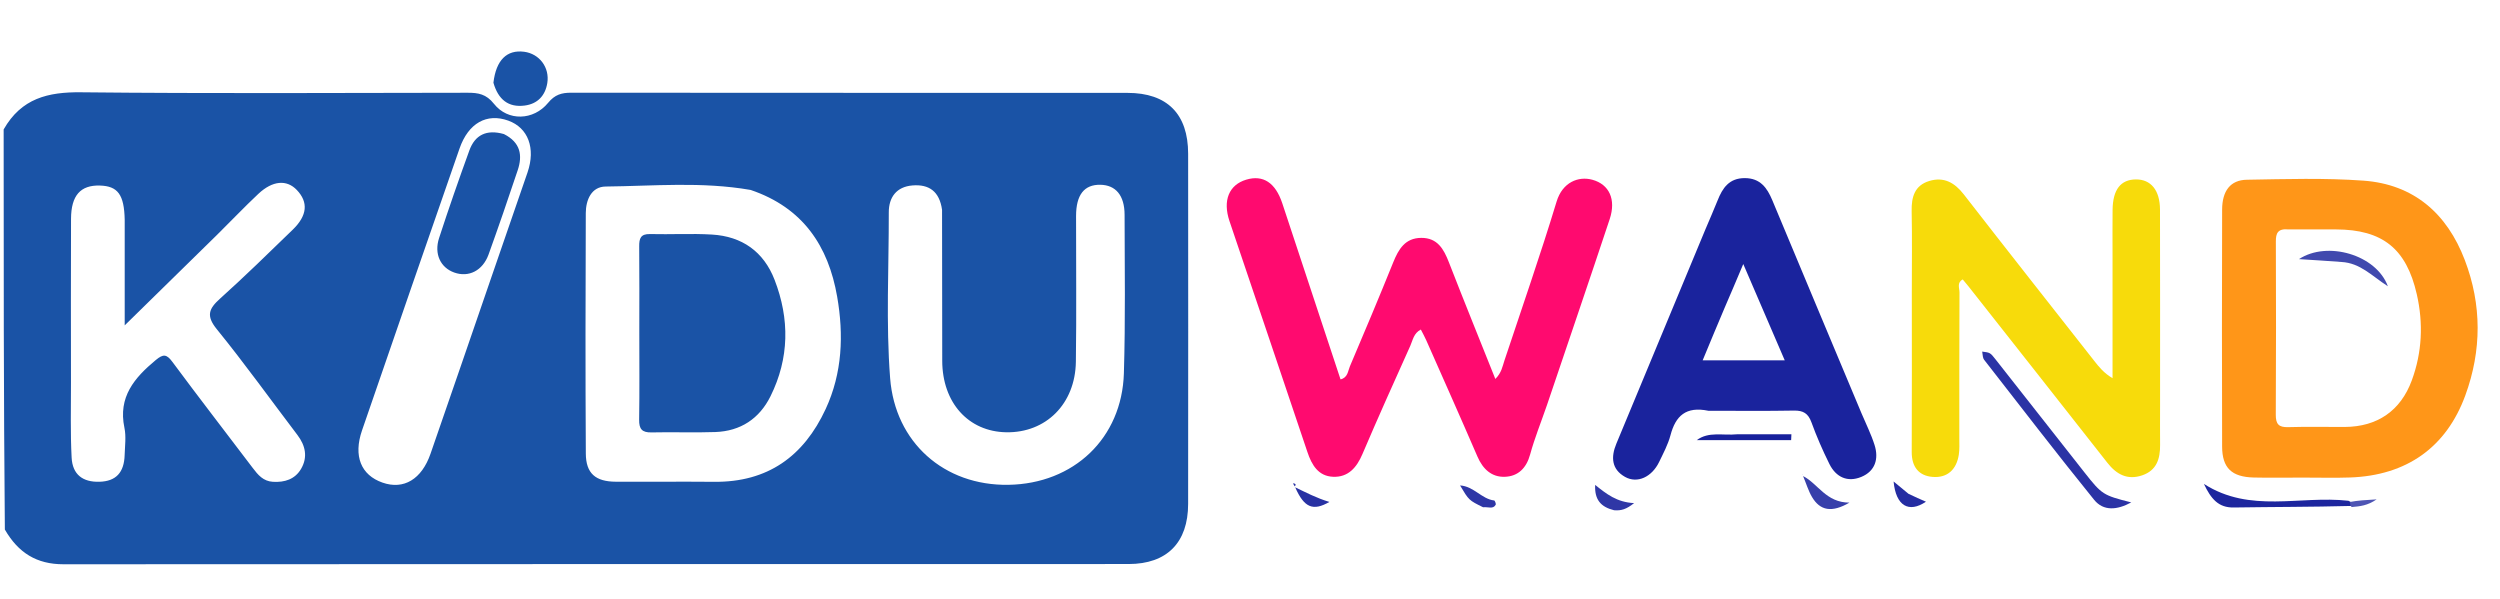
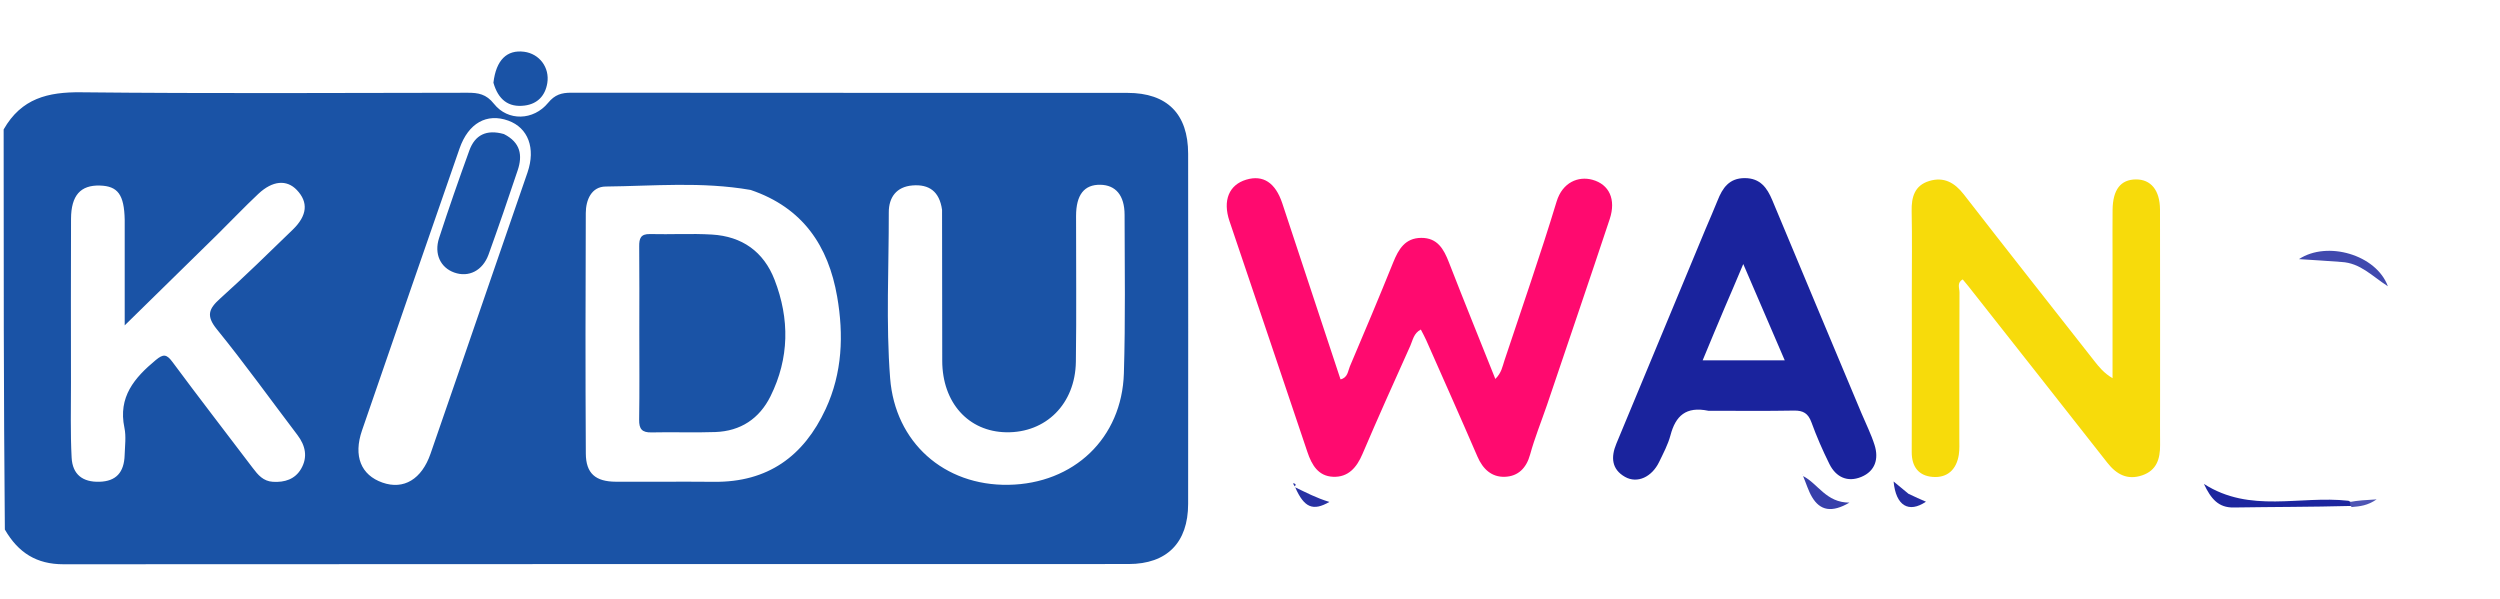
<svg xmlns="http://www.w3.org/2000/svg" version="1.1" id="Layer_1" x="0px" y="0px" width="100%" viewBox="0 0 685 164" enable-background="new 0 0 685 164" xml:space="preserve">
  <path fill="#1A53A6" opacity="1" stroke="none" d=" M1,35.469   C5.857,26.93 13.166,25.19 22.184,25.286   C57.496,25.664 92.815,25.455 128.132,25.415   C131.039,25.412 133.219,25.755 135.352,28.453   C139.154,33.26 146.178,33.048 150.173,28.186   C152.034,25.921 153.874,25.401 156.513,25.404   C207.322,25.454 258.132,25.428 308.941,25.451   C319.814,25.456 325.543,31.225 325.551,42.125   C325.574,74.11 325.578,106.095 325.548,138.079   C325.539,148.665 319.751,154.542 309.237,154.545   C211.949,154.569 114.662,154.535 17.374,154.608   C10.047,154.614 5.011,151.477 1.33,145.094   C1,108.646 1,72.292 1,35.469  z M258.123,57.488   C257.405,52.391 254.517,50.458 250.054,50.807   C245.601,51.155 243.518,54.092 243.527,58.202   C243.56,73.343 242.727,88.51 243.895,103.619   C245.257,121.236 258.707,133.117 276.293,132.84   C294.198,132.558 307.404,120.093 307.944,102.281   C308.382,87.811 308.167,73.32 308.137,58.838   C308.125,53.521 305.69,50.694 301.492,50.626   C297.079,50.555 294.852,53.369 294.842,59.171   C294.82,72.489 294.983,85.809 294.789,99.124   C294.621,110.683 286.578,118.631 275.706,118.443   C265.346,118.264 258.207,110.344 258.173,98.892   C258.134,85.241 258.158,71.59 258.123,57.488  z M205.67,52.044   C192.207,49.707 179.051,50.977 165.944,51.111   C162.066,51.15 160.518,54.764 160.505,58.366   C160.424,80.336 160.383,102.308 160.515,124.278   C160.547,129.737 163.191,131.963 168.725,131.991   C177.713,132.035 186.702,131.933 195.689,132.018   C210.34,132.158 220.223,125.042 226.237,112.063   C230.813,102.187 231.199,91.75 229.382,81.283   C226.977,67.425 220.02,56.903 205.67,52.044  z M175.169,91   C175.169,82.839 175.215,75.179 175.142,67.519   C175.122,65.358 175.512,64.067 178.112,64.132   C183.771,64.275 189.45,63.932 195.092,64.27   C203.303,64.763 209.238,68.921 212.233,76.666   C216.387,87.411 216.285,98.148 211.122,108.567   C208.072,114.719 202.919,118.128 196.015,118.379   C190.194,118.591 184.358,118.34 178.532,118.481   C175.899,118.545 175.085,117.545 175.125,114.98   C175.249,107.155 175.169,99.327 175.169,91  z M134.992,74.932   C138.237,65.444 141.425,56.351 144.546,47.236   C146.819,40.595 144.703,35.009 139.267,33.051   C133.374,30.929 128.336,33.721 125.908,40.701   C116.961,66.428 108.057,92.169 99.195,117.926   C96.774,124.964 98.898,130.163 104.802,132.234   C110.622,134.276 115.552,131.307 117.968,124.315   C123.612,107.982 129.26,91.65 134.992,74.932  z M135.197,22.664   C135.934,16.419 138.903,13.576 143.609,14.183   C147.792,14.723 150.649,18.491 149.96,22.753   C149.394,26.25 147.257,28.472 143.754,28.923   C139.291,29.498 136.512,27.277 135.197,22.664  z M138.073,36.734   C142.664,39.047 143.203,42.591 141.855,46.632   C139.281,54.35 136.636,62.047 133.878,69.702   C132.262,74.184 128.416,76.09 124.448,74.668   C120.712,73.329 118.888,69.592 120.306,65.23   C122.925,57.177 125.718,49.176 128.607,41.215   C130.141,36.987 133.29,35.378 138.073,36.734  z M34.169,60.222   C34.027,53.295 32.267,50.986 27.378,50.84   C22.069,50.682 19.488,53.534 19.461,59.96   C19.399,74.942 19.431,89.925 19.446,104.907   C19.452,111.731 19.269,118.567 19.625,125.374   C19.869,130.048 22.679,132.141 27.27,132.003   C31.756,131.869 34.008,129.511 34.153,124.678   C34.227,122.183 34.594,119.595 34.092,117.203   C32.318,108.761 36.83,103.516 42.691,98.643   C44.756,96.927 45.659,97.027 47.257,99.184   C54.485,108.942 61.921,118.547 69.255,128.227   C70.689,130.121 72.126,131.855 74.775,132.016   C78.022,132.215 80.838,131.309 82.497,128.466   C84.368,125.26 83.715,122.109 81.49,119.18   C74.143,109.51 67.058,99.63 59.408,90.207   C56.41,86.514 57.207,84.601 60.305,81.816   C67.105,75.701 73.649,69.299 80.215,62.928   C84.226,59.037 84.517,55.403 81.331,52.058   C78.572,49.162 74.699,49.444 70.779,53.125   C66.897,56.769 63.234,60.645 59.436,64.381   C51.307,72.376 43.154,80.346 34.169,89.151   C34.169,78.851 34.169,69.772 34.169,60.222  z" />
  <path fill="#FF0A6F" opacity="1" stroke="none" d=" M423.882,110.953   C422.238,115.722 420.482,120.055 419.253,124.533   C418.227,128.269 415.969,130.509 412.338,130.642   C408.696,130.775 406.294,128.514 404.82,125.102   C400.207,114.423 395.465,103.801 390.76,93.162   C390.366,92.269 389.881,91.416 389.308,90.289   C387.339,91.304 387.101,93.24 386.42,94.754   C381.983,104.607 377.552,114.465 373.313,124.404   C371.725,128.127 369.406,130.818 365.251,130.637   C361.223,130.462 359.428,127.435 358.23,123.859   C351.156,102.749 343.983,81.673 336.875,60.574   C334.971,54.922 336.757,50.635 341.474,49.226   C346.081,47.851 349.457,50.02 351.35,55.716   C356.689,71.782 361.986,87.862 367.306,103.954   C369.315,103.466 369.321,101.673 369.857,100.413   C373.894,90.935 377.887,81.437 381.744,71.884   C383.208,68.258 385.011,65.213 389.41,65.178   C393.865,65.143 395.588,68.246 397.003,71.885   C401.086,82.381 405.324,92.817 409.723,103.835   C411.425,102.148 411.677,100.41 412.203,98.823   C417.014,84.31 422.072,69.871 426.505,55.243   C428.12,49.914 432.49,48.212 436.289,49.246   C440.925,50.509 442.857,54.618 441.055,60.047   C435.453,76.919 429.696,93.739 423.882,110.953  z" />
-   <path fill="#FF9618" opacity="1" stroke="none" d=" M631.001,130.861   C626.174,130.86 621.844,130.943 617.518,130.839   C611.481,130.693 608.877,128.221 608.86,122.356   C608.797,100.715 608.8,79.074 608.863,57.432   C608.878,52.289 611.138,49.325 615.632,49.249   C626.277,49.067 636.97,48.73 647.569,49.496   C661.384,50.494 670.499,58.519 675.355,71.254   C680.034,83.525 680.005,96.004 675.503,108.321   C670.286,122.596 659.396,130.269 643.985,130.829   C639.828,130.98 635.662,130.858 631.001,130.861  z M627.1,62.862   C624.062,62.558 623.577,63.956 623.584,66.159   C623.638,81.984 623.659,97.809 623.565,113.633   C623.549,116.243 624.399,117.118 626.999,117.036   C632.158,116.874 637.326,117.015 642.489,116.984   C651.374,116.932 657.761,112.567 660.83,104.233   C663.664,96.54 664.018,88.603 662.207,80.652   C659.347,68.091 652.789,62.911 640.087,62.862   C635.922,62.846 631.758,62.86 627.1,62.862  z" />
  <path fill="#F7DB0B" opacity="1" stroke="none" d=" M578.837,70.003   C578.838,65.504 578.8,61.505 578.847,57.507   C578.913,51.953 581.055,49.194 585.237,49.162   C589.327,49.13 591.824,52.114 591.839,57.421   C591.889,75.416 591.858,93.411 591.859,111.405   C591.859,114.904 591.831,118.403 591.866,121.902   C591.902,125.683 590.942,128.889 586.961,130.243   C582.911,131.62 579.928,129.998 577.421,126.802   C564.776,110.686 552.083,94.608 539.405,78.519   C538.892,77.868 538.351,77.238 537.794,76.564   C536.12,77.453 536.906,78.959 536.901,80.107   C536.835,93.436 536.862,106.766 536.854,120.095   C536.853,121.593 536.941,123.115 536.715,124.584   C536.092,128.632 533.605,131.001 529.543,130.674   C525.708,130.366 523.793,127.884 523.812,123.851   C523.88,109.189 523.838,94.527 523.837,79.865   C523.837,72.534 523.948,65.2 523.793,57.872   C523.71,53.99 524.599,50.815 528.616,49.591   C532.606,48.376 535.56,50.018 538.085,53.271   C549.929,68.531 561.9,83.693 573.827,98.889   C575.135,100.555 576.454,102.212 578.837,103.628   C578.837,92.586 578.837,81.544 578.837,70.003  z" />
  <path fill="#1A239D" opacity="1" stroke="none" d=" M468.091,112.551   C461.927,111.27 459.103,113.983 457.715,119.245   C457.046,121.783 455.76,124.175 454.609,126.564   C452.616,130.705 448.622,132.571 445.256,130.668   C441.54,128.566 441.359,125.227 442.88,121.57   C451.034,101.964 459.174,82.352 467.324,62.744   C468.406,60.142 469.575,57.574 470.608,54.952   C471.969,51.498 473.801,48.79 478.077,48.802   C482.308,48.814 484.184,51.442 485.622,54.89   C493.73,74.339 501.891,93.766 510.034,113.201   C511.251,116.108 512.688,118.946 513.633,121.939   C514.824,125.71 513.818,129.087 510.005,130.668   C506.231,132.233 503.057,130.755 501.26,127.142   C499.415,123.432 497.751,119.608 496.334,115.715   C495.441,113.262 494.088,112.452 491.536,112.5   C483.885,112.643 476.229,112.551 468.091,112.551  z M472.489,84.473   C470.421,89.345 468.539,93.885 466.532,98.725   C474.272,98.725 481.422,98.725 489.016,98.725   C485.21,89.887 481.577,81.45 477.656,72.347   C475.763,76.83 474.219,80.485 472.489,84.473  z " />
-   <path fill="#2B33A5" opacity="1" stroke="none" d=" M543.122,96.335   C545.3,96.62 545.314,96.609 546.769,98.458   C554.883,108.767 562.979,119.089 571.102,129.39   C575.95,135.539 576.225,135.695 583.961,137.66   C580.121,139.746 576.368,140.134 573.786,136.942   C563.555,124.296 553.636,111.397 543.637,98.563   C543.268,98.089 543.276,97.32 543.122,96.335  z" />
  <path fill="#1D269E" opacity="1" stroke="none" d=" M644.189,138.63   C633.32,138.92 622.676,138.887 612.035,139.055   C607.845,139.122 605.805,136.693 603.873,132.591   C616.583,140.74 630.111,135.722 643.468,137.209   C644.303,137.546 644.477,137.917 644.189,138.63  z" />
-   <path fill="#18219C" opacity="1" stroke="none" d=" M476.016,118.991   C481.29,118.991 486.068,118.991 490.845,118.991   C490.821,119.527 490.797,120.062 490.773,120.598   C482.149,120.598 473.525,120.598 464.901,120.598   C468.216,118.153 471.972,119.392 476.016,118.991  z" />
  <path fill="#373FAA" opacity="1" stroke="none" d=" M494.041,130.44   C498.115,132.504 500.344,137.735 506.746,137.716   C501.909,140.551 498.715,139.919 496.5,136.196   C495.495,134.508 494.933,132.556 494.041,130.44  z" />
-   <path fill="#2F37A6" opacity="1" stroke="none" d=" M442.255,139.808   C438.611,138.903 436.877,136.917 437.074,132.87   C440.167,135.331 442.987,137.619 447.749,137.853   C445.617,139.547 444.225,139.966 442.255,139.808  z" />
  <path fill="#242CA2" opacity="1" stroke="none" d=" M522.911,135.291   C524.677,136.154 526.161,136.796 527.709,137.467   C522.992,140.652 519.469,138.609 518.845,131.927   C520.302,133.137 521.465,134.104 522.911,135.291  z" />
-   <path fill="#2E36A6" opacity="1" stroke="none" d=" M406.362,138.987   C402.467,137.067 402.467,137.067 400.057,133.009   C403.844,133.247 405.975,136.733 409.398,137.127   C409.594,137.149 409.956,138.052 409.814,138.308   C409.097,139.598 407.792,138.838 406.362,138.987  z" />
  <path fill="#2831A3" opacity="1" stroke="none" d=" M354.882,133.526   C357.781,134.911 360.736,136.479 364.252,137.529   C359.772,140.108 357.356,139.135 354.882,133.526  z" />
  <path fill="#4E55B4" opacity="1" stroke="none" d=" M644.352,138.932   C643.952,138.515 643.942,138.157 643.931,137.531   C646.009,137.137 648.088,137.012 651.208,136.824   C648.633,138.572 646.668,138.722 644.352,138.932  z" />
  <path fill="#373FAA" opacity="1" stroke="none" d=" M493.883,130.077   C493.855,130.062 493.938,129.911 493.938,129.911   C493.938,129.911 493.788,130.073 493.85,130.115   C493.912,130.157 493.911,130.093 493.883,130.077  z" />
  <path fill="#2831A3" opacity="1" stroke="none" d=" M354.771,133.265   C354.557,133.05 354.429,132.731 354.301,132.412   C354.513,132.427 354.725,132.442 354.987,132.708   C355.037,132.959 354.859,133.162 354.771,133.265  z" />
  <path fill="#4149AE" opacity="1" stroke="none" d=" M641.545,71.781   C637.533,71.482 633.961,71.255 629.922,70.999   C637.663,65.907 651.11,69.788 654.277,78.437   C649.912,75.637 646.741,72.055 641.545,71.781  z" />
</svg>